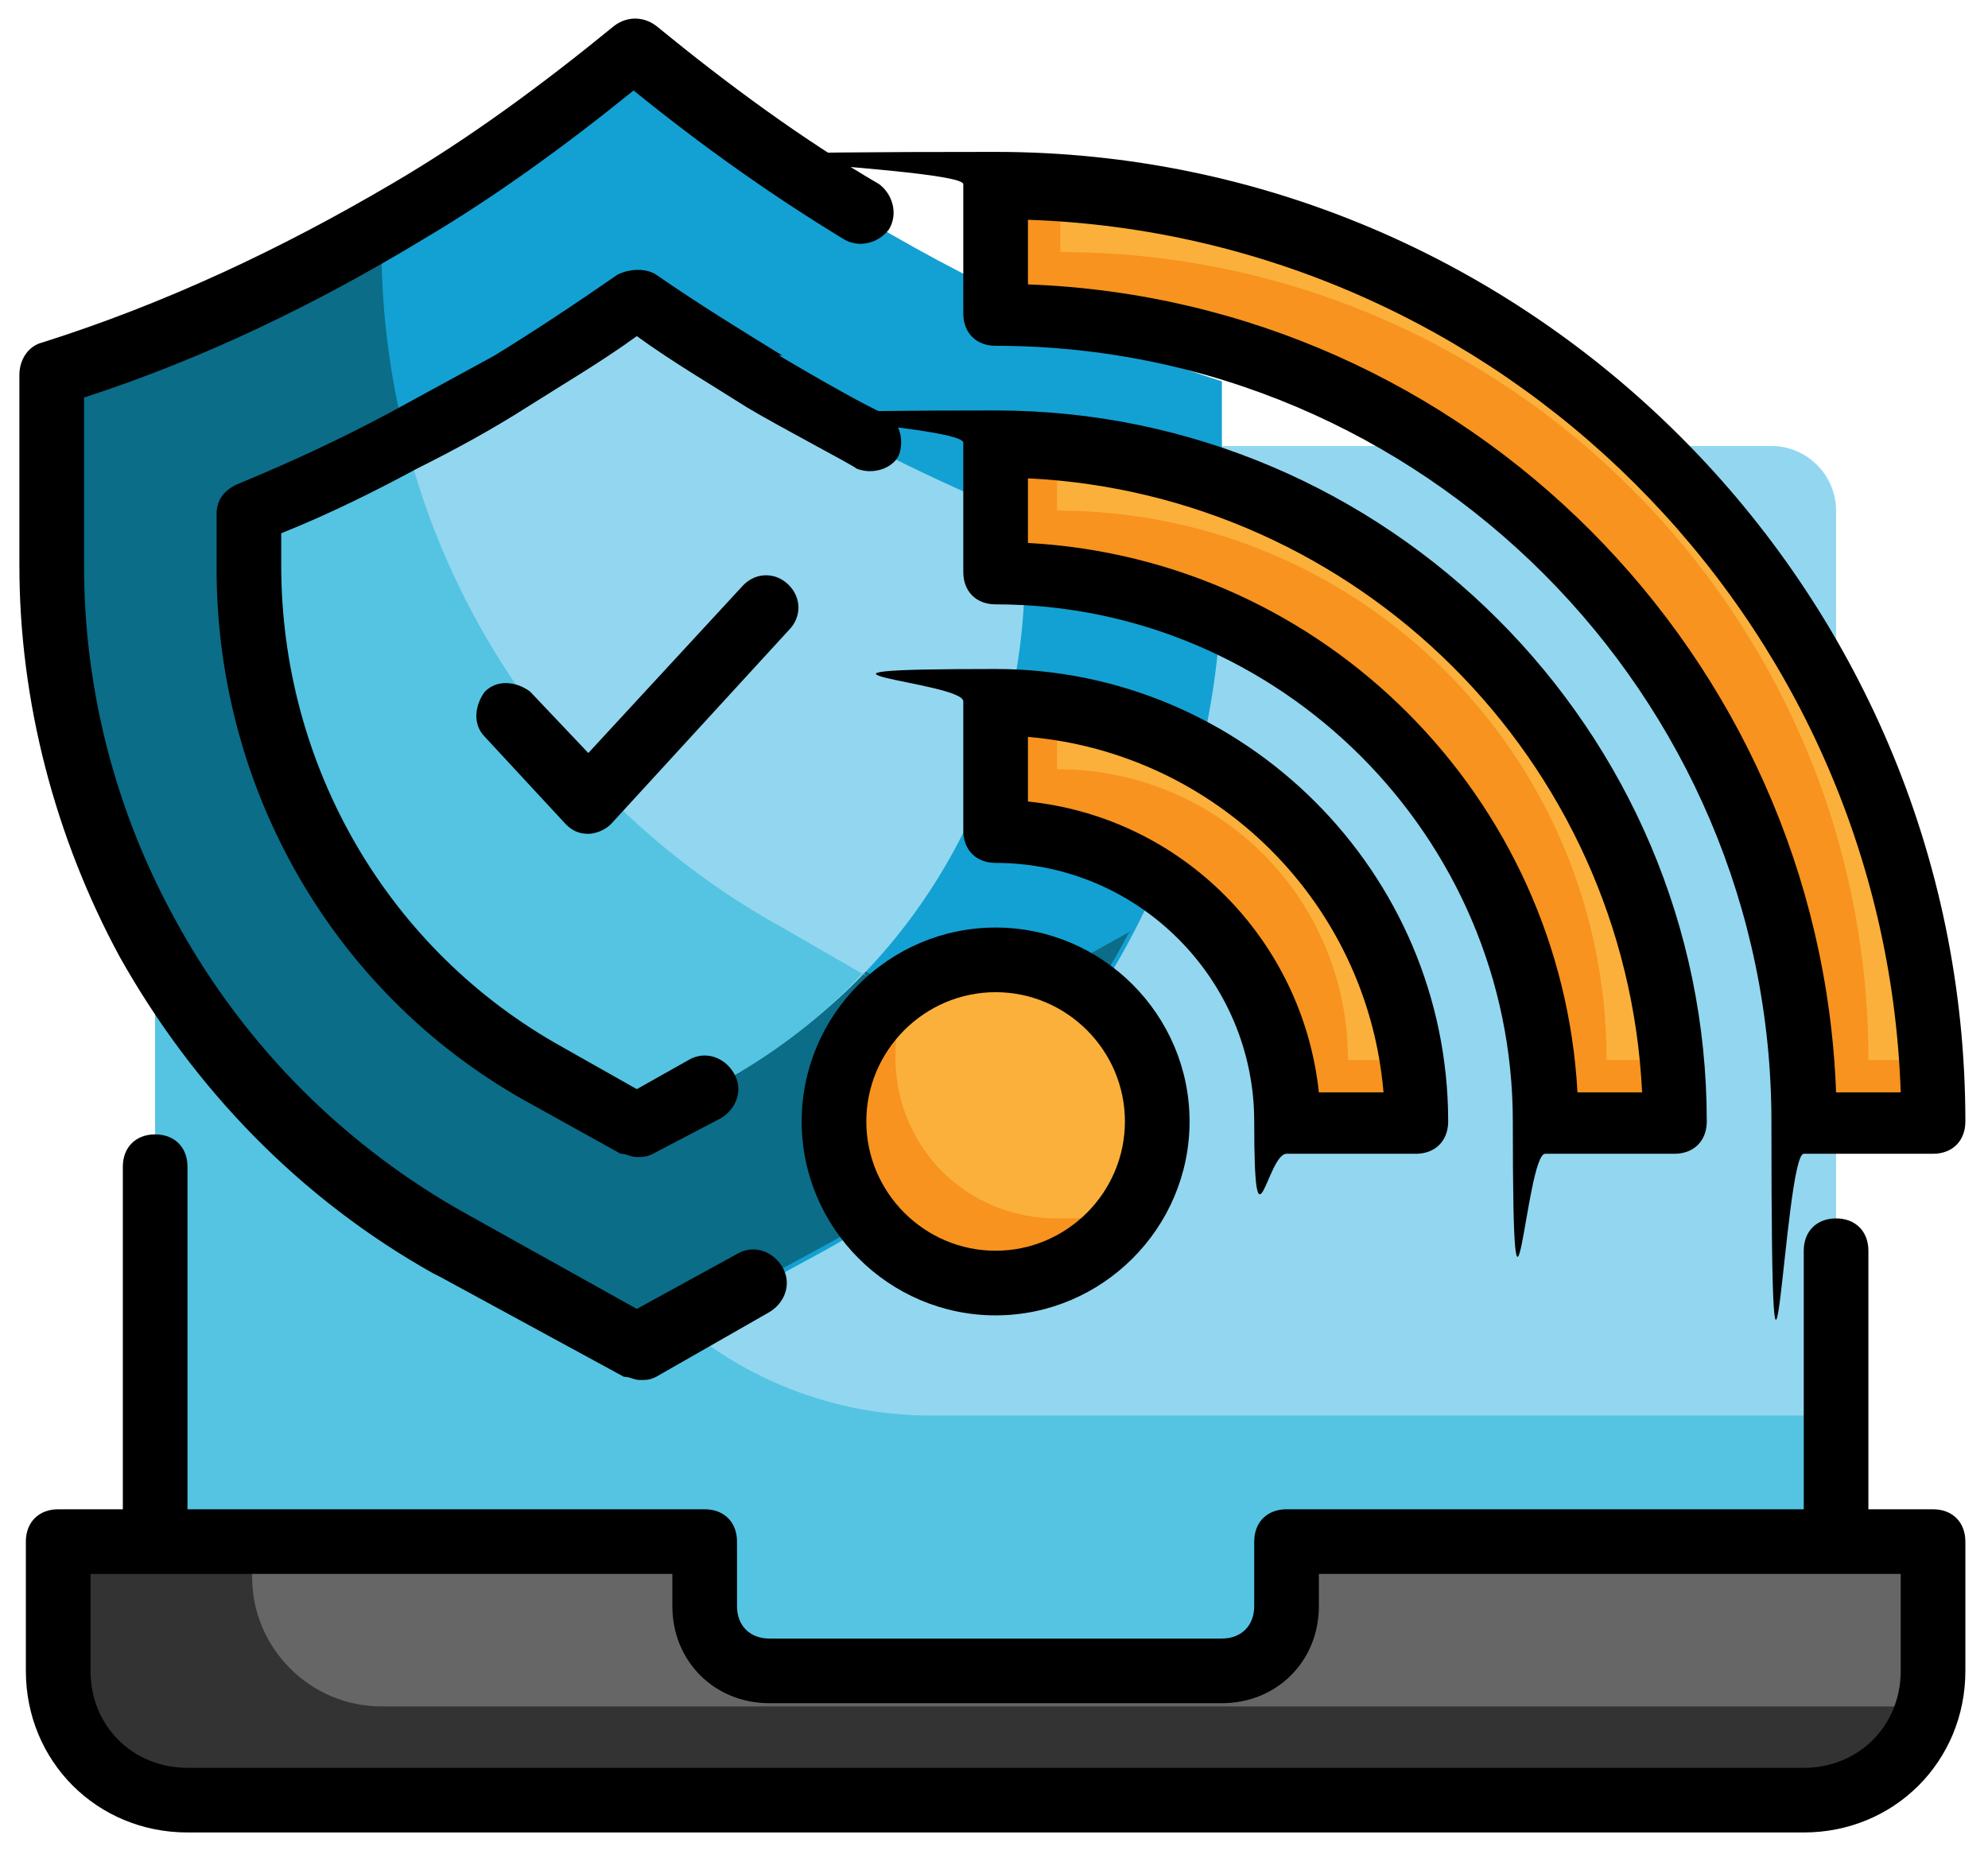
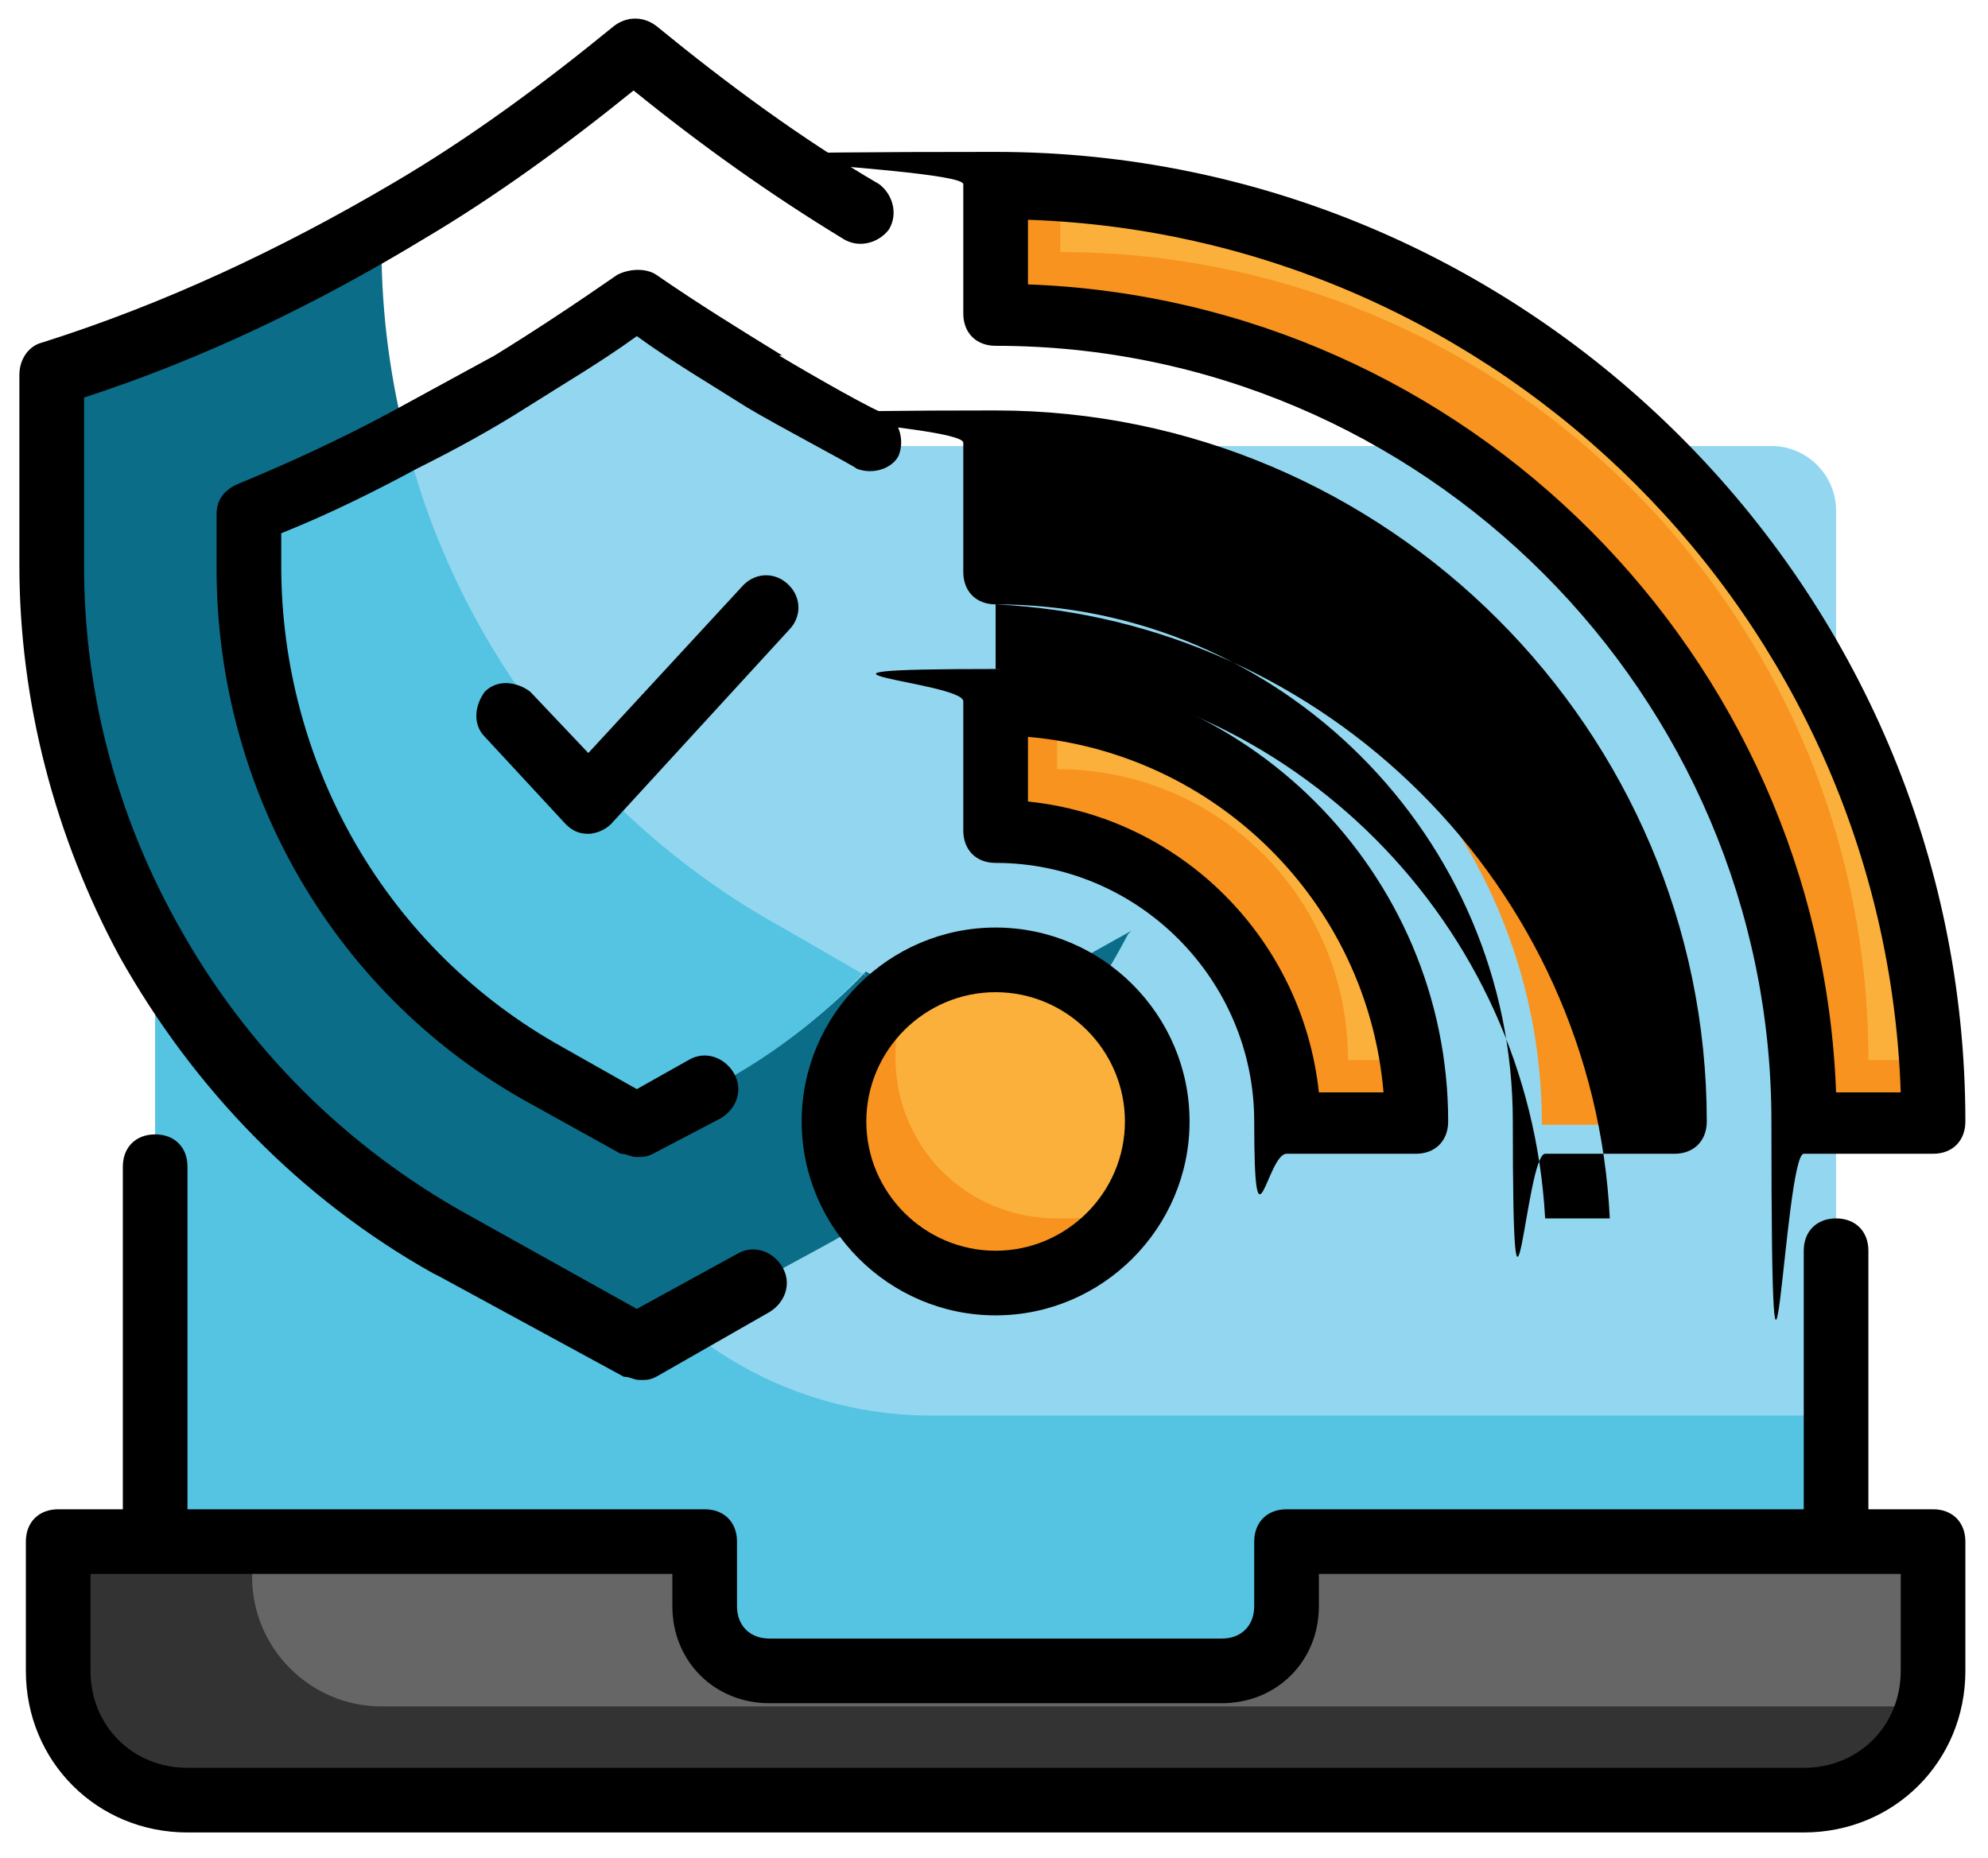
<svg xmlns="http://www.w3.org/2000/svg" version="1.1" viewBox="0 0 61.5 57.5">
  <defs>
    <style>
      .cls-1 {
        fill: #54c4e2;
      }

      .cls-2 {
        fill: #666;
      }

      .cls-3 {
        fill: #13a1d3;
      }

      .cls-4 {
        fill: #92d7ef;
      }

      .cls-5 {
        fill: #333;
      }

      .cls-6 {
        fill: #f7931e;
      }

      .cls-7 {
        fill: #0b6d87;
      }

      .cls-8 {
        fill: #fbb03b;
      }
    </style>
  </defs>
  <g>
    <g id="_레이어_1" data-name="레이어_1">
      <g>
        <g>
          <path class="cls-4" d="M6.8,13.8h48c1.1,0,2,.9,2,2v36H4.8V15.8c0-1.1.9-2,2-2Z" />
          <path class="cls-1" d="M56.8,43.8v8H4.8V15.8c0-1.1.9-2,2-2h10v18c0,6.6,5.4,12,12,12h28Z" />
          <path class="cls-2" d="M39.8,47.8v2c0,1.1-.9,2-2,2h-14c-1.1,0-2-.9-2-2v-2H1.8v4c0,2.2,1.8,4,4,4h50c2.2,0,4-1.8,4-4v-4h-20Z" />
          <path class="cls-5" d="M59.6,52.8c-.4,1.7-2,3-3.9,3H5.8c-2.2,0-4-1.8-4-4v-4h6v1c0,2.2,1.8,4,4,4h47.9Z" />
-           <path class="cls-3" d="M19.8,1.8c-1.9,1.6-4.2,3.3-7,5-4,2.4-7.9,4-11,5v5.9c0,8.7,4.7,16.7,12.3,21l5.7,3.1,5.7-3.1c7.6-4.2,12.3-12.3,12.3-21v-5.9c-3.1-1-7-2.6-11-5-2.8-1.7-5.1-3.4-7-5Z" />
          <path class="cls-7" d="M34.9,28.9c-2.1,4-5.4,7.5-9.5,9.7l-5.7,3.1-5.7-3.1C6.5,34.4,1.8,26.3,1.8,17.6v-5.9c2.9-.9,6.3-2.3,10-4.4v.3c0,8.7,4.7,16.8,12.3,21l5.7,3.1,5.2-2.9Z" />
          <path class="cls-4" d="M17,33.4c-5.7-3.2-9.3-9.2-9.3-15.7v-1.7c2.8-1.1,5.5-2.5,8.1-4,1.3-.8,2.6-1.7,3.9-2.6,1.3.9,2.6,1.8,3.9,2.6,2.6,1.5,5.3,2.9,8.1,4v1.7c0,6.5-3.5,12.6-9.3,15.7l-2.7,1.5-2.7-1.5Z" />
          <path class="cls-1" d="M26.7,30.1c-1.2,1.3-2.6,2.4-4.2,3.3l-2.7,1.5-2.7-1.5c-5.7-3.2-9.3-9.2-9.3-15.7v-1.7c1.6-.7,3.2-1.4,4.8-2.2,1.6,6.2,5.8,11.7,11.6,14.9l2.6,1.5Z" />
          <path class="cls-8" d="M35.8,34.8c0,2.8-2.2,5-5,5s-5-2.2-5-5,2.2-5,5-5,5,2.2,5,5ZM43.8,34.8c0-7.2-5.8-13-13-13v4c5,0,9,4,9,9h4ZM51.8,34.8c0-11.6-9.4-21-21-21v4c9.4,0,17,7.6,17,17h4ZM59.8,34.8c0-16-13-29-29-29v4c13.8,0,25,11.2,25,25h4Z" />
          <path class="cls-6" d="M35.1,37.1c-.9,1.6-2.5,2.6-4.4,2.6-2.8,0-5-2.2-5-5s1.1-3.5,2.6-4.4c-.4.7-.6,1.5-.6,2.4,0,2.8,2.2,5,5,5s1.7-.2,2.4-.6ZM43.6,32.8h-1.9c0-5-4-9-9-9v-1.9c-.6-.1-1.3-.1-2-.1v4c5,0,9,4,9,9h4c0-.7,0-1.4-.1-2ZM51.6,32.8h-1.9c0-9.4-7.6-17-17-17v-1.9c-.7,0-1.3-.1-2-.1v4c9.4,0,17,7.6,17,17h4c0-.7,0-1.3-.1-2ZM59.7,32.8h-1.9c0-13.8-11.2-25-25-25v-1.9c-.7,0-1.3,0-2,0v4c13.8,0,25,11.2,25,25h4c0-.7,0-1.3,0-2Z" />
        </g>
        <g>
          <path d="M59.8,46.7h-2v-8c0-.6-.4-1-1-1s-1,.4-1,1v8h-16c-.6,0-1,.4-1,1v2c0,.6-.4,1-1,1h-14c-.6,0-1-.4-1-1v-2c0-.6-.4-1-1-1H5.8v-10.6c0-.6-.4-1-1-1s-1,.4-1,1v10.6H1.8c-.6,0-1,.4-1,1v4c0,2.8,2.2,5,5,5h50c2.8,0,5-2.2,5-5v-4c0-.6-.4-1-1-1ZM58.8,51.7c0,1.7-1.3,3-3,3H5.8c-1.7,0-3-1.3-3-3v-3h18v1c0,1.7,1.3,3,3,3h14c1.7,0,3-1.3,3-3v-1h18v3Z" />
          <path d="M13.6,39.5l5.7,3.1c.2,0,.3.1.5.1s.3,0,.5-.1l3.5-2c.5-.3.7-.9.4-1.4-.3-.5-.9-.7-1.4-.4l-3.1,1.7-5.2-2.9c-3.8-2.1-6.9-5.2-9-9-1.9-3.4-2.9-7.2-2.9-11.1v-5.2c3.7-1.2,7.2-2.9,10.5-4.9,2.2-1.3,4.4-2.9,6.5-4.6,2.1,1.7,4.2,3.2,6.5,4.6.5.3,1.1.1,1.4-.3.3-.5.1-1.1-.3-1.4-2.4-1.4-4.7-3.1-6.9-4.9-.4-.3-.9-.3-1.3,0-2.2,1.8-4.5,3.5-6.9,4.9-3.4,2-7,3.7-10.8,4.9-.4.1-.7.5-.7,1v5.9c0,4.2,1.1,8.4,3.1,12.1,2.3,4.1,5.6,7.5,9.7,9.8Z" />
          <path d="M24.2,11c-1.3-.8-2.6-1.6-3.9-2.5-.3-.2-.8-.2-1.2,0-1.3.9-2.5,1.7-3.8,2.5-1.1.6-2.2,1.2-3.3,1.8-1.5.8-3,1.5-4.7,2.2-.4.2-.6.5-.6.9v1.7c0,6.9,3.7,13.3,9.8,16.6l2.7,1.5c.2,0,.3.1.5.1s.3,0,.5-.1l2.1-1.1c.5-.3.7-.9.4-1.4s-.9-.7-1.4-.4l-1.6.9-2.3-1.3c-5.4-3-8.7-8.7-8.7-14.9v-1c1.5-.6,2.9-1.3,4.2-2,1.2-.6,2.3-1.2,3.4-1.9,1.1-.7,2.3-1.4,3.4-2.2,1.1.8,2.3,1.5,3.4,2.2,1,.6,3.3,1.8,3.4,1.9.5.2,1.1,0,1.3-.4.2-.5,0-1.1-.4-1.3-.2,0-2.3-1.2-3.3-1.8Z" />
          <path d="M30.8,28.7c-3.3,0-6,2.7-6,6s2.7,6,6,6,6-2.7,6-6-2.7-6-6-6ZM30.8,38.7c-2.2,0-4-1.8-4-4s1.8-4,4-4,4,1.8,4,4-1.8,4-4,4Z" />
          <path d="M30.8,26.7c4.4,0,8,3.6,8,8s.4,1,1,1h4c.6,0,1-.4,1-1,0-7.7-6.3-14-14-14s-1,.4-1,1v4c0,.6.4,1,1,1ZM31.8,22.8c5.8.5,10.5,5.1,11,11h-2c-.5-4.7-4.2-8.5-9-9v-2Z" />
-           <path d="M30.8,18.7c8.8,0,16,7.2,16,16s.4,1,1,1h4c.6,0,1-.4,1-1,0-12.1-9.9-22-22-22s-1,.4-1,1v4c0,.6.4,1,1,1ZM31.8,14.8c10.2.5,18.5,8.7,19,19h-2c-.5-9.1-7.8-16.5-17-17v-2Z" />
+           <path d="M30.8,18.7c8.8,0,16,7.2,16,16s.4,1,1,1h4c.6,0,1-.4,1-1,0-12.1-9.9-22-22-22s-1,.4-1,1v4c0,.6.4,1,1,1Zc10.2.5,18.5,8.7,19,19h-2c-.5-9.1-7.8-16.5-17-17v-2Z" />
          <path d="M30.8,10.7c13.2,0,24,10.8,24,24s.4,1,1,1h4c.6,0,1-.4,1-1,0-16.5-13.5-30-30-30s-1,.4-1,1v4c0,.6.4,1,1,1ZM31.8,6.8c14.6.5,26.5,12.3,27,27h-2c-.5-13.5-11.4-24.5-25-25v-2Z" />
        </g>
        <path d="M18.2,25.8c-.3,0-.5-.1-.7-.3l-2.5-2.7c-.4-.4-.3-1,0-1.4.4-.4,1-.3,1.4,0l1.8,1.9,4.8-5.2c.4-.4,1-.4,1.4,0,.4.4.4,1,0,1.4l-5.5,6c-.2.2-.5.3-.7.3Z" />
      </g>
    </g>
  </g>
</svg>